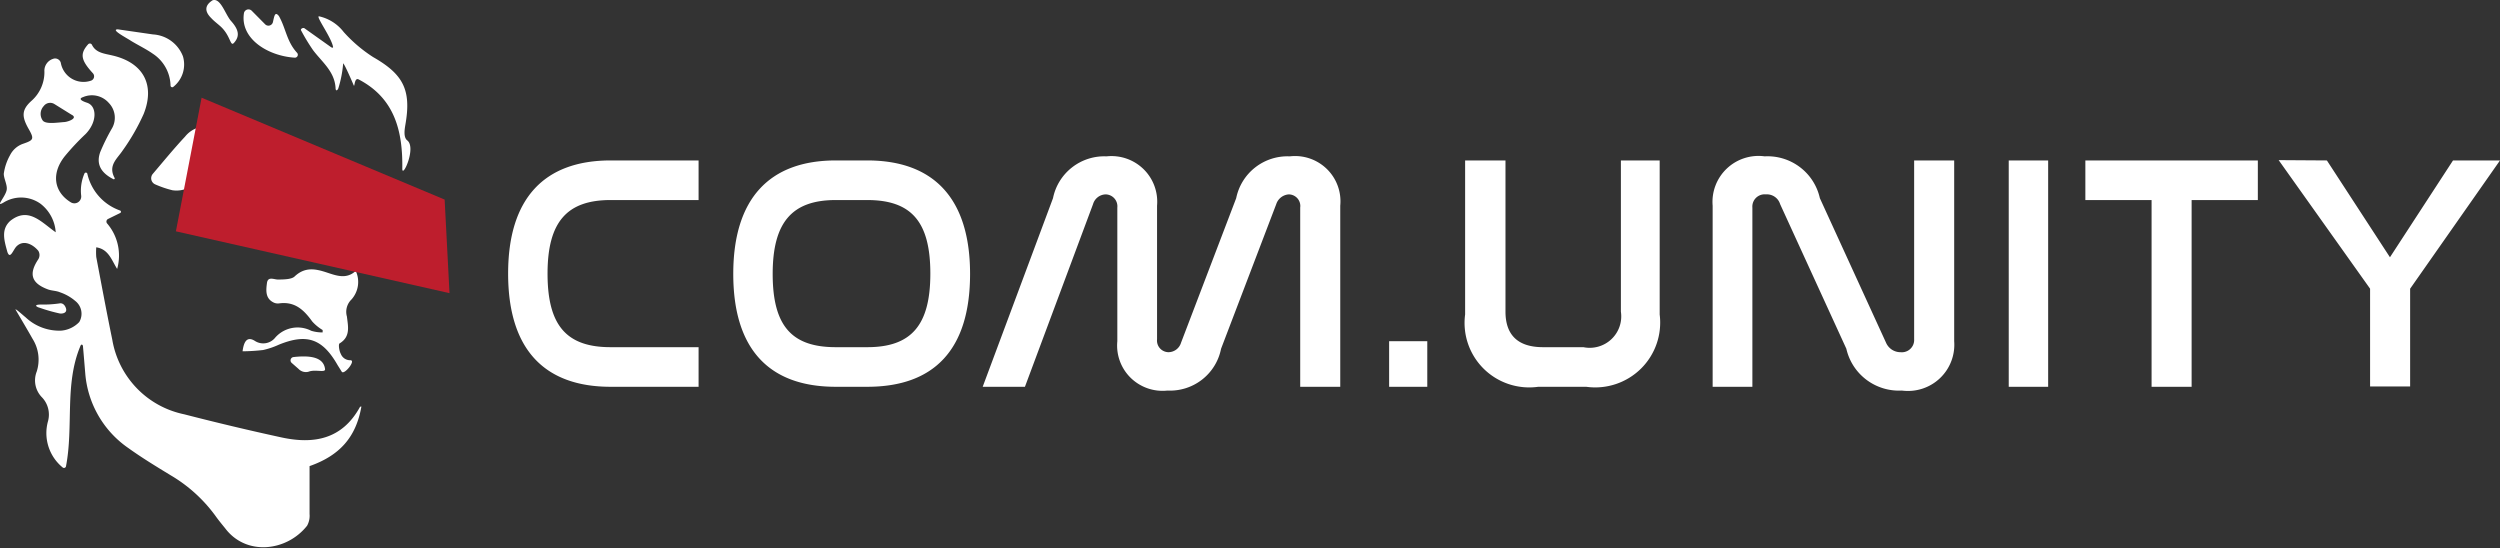
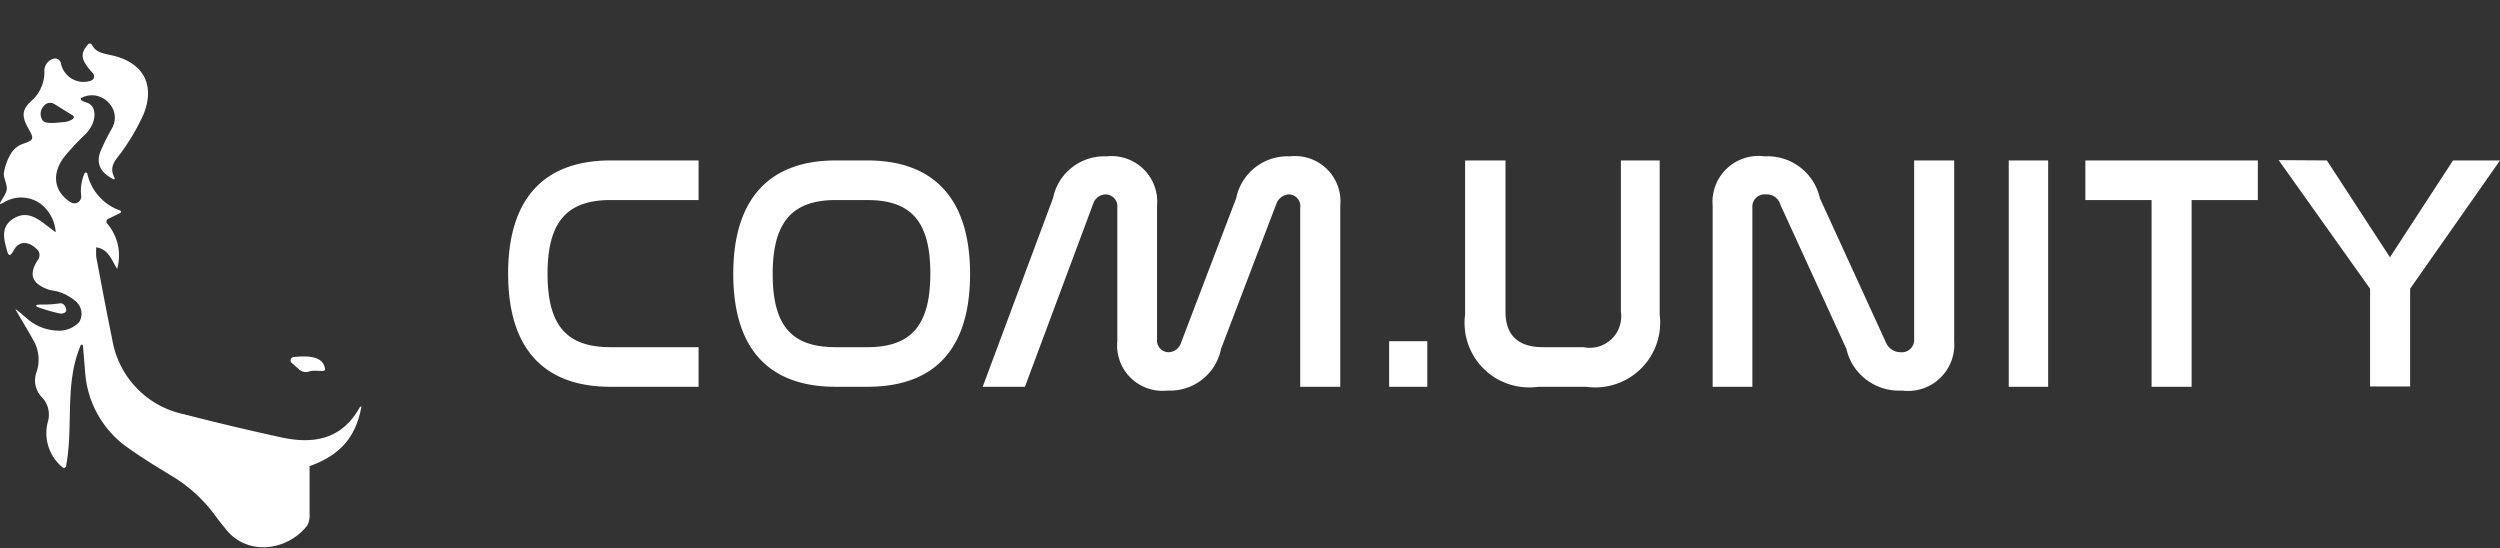
<svg xmlns="http://www.w3.org/2000/svg" width="392" height="86" fill="none">
  <rect width="100%" height="100%" fill="#333333" stroke="none" />
  <path d="M109.538 25.157v6.21H95.744c-6.823 0-9.889 3.402-9.889 11.535 0 8.134 2.967 11.535 9.888 11.535h13.795v6.211H95.744c-10.383 0-16.07-5.866-16.07-17.746 0-11.88 5.736-17.745 16.07-17.745h13.794zM135.989 25.157c10.334 0 16.118 5.866 16.118 17.795 0 11.929-5.685 17.696-16.118 17.696h-4.944c-10.383 0-16.069-5.817-16.069-17.696 0-11.88 5.736-17.795 16.069-17.795h4.944zm-4.944 6.21c-6.823 0-9.888 3.451-9.888 11.585 0 8.133 2.966 11.485 9.888 11.485h4.944c6.873 0 9.889-3.401 9.889-11.535 0-8.133-2.967-11.534-9.889-11.534h-4.944zM160.71 60.648h-6.625l11.026-29.576a8.175 8.175 0 012.988-4.826 8.223 8.223 0 015.417-1.73 7.188 7.188 0 015.791 2.004 7.144 7.144 0 012.119 5.735v20.95a1.817 1.817 0 00.444 1.4 1.837 1.837 0 001.336.62 2.082 2.082 0 001.978-1.478l8.652-22.675a8.184 8.184 0 012.988-4.826 8.227 8.227 0 015.418-1.73 7.14 7.14 0 015.811 1.984 7.085 7.085 0 012.099 5.755v28.393h-6.279V32.551a1.818 1.818 0 00-.423-1.434 1.835 1.835 0 00-1.357-.637 2.226 2.226 0 00-1.977 1.528l-8.653 22.676a8.128 8.128 0 01-2.978 4.838 8.175 8.175 0 01-5.427 1.718 7.136 7.136 0 01-5.777-2.006 7.089 7.089 0 01-2.084-5.733V32.55a1.874 1.874 0 00-1.83-2.07 2.12 2.12 0 00-1.977 1.528l-10.68 28.64zM223.798 53.5v7.148h-5.982v-7.147h5.982zM236.06 25.157v23.71c0 3.5 1.78 5.57 5.884 5.57h6.328a4.957 4.957 0 004.4-1.254 4.923 4.923 0 001.484-4.316v-23.71h6.081V49.31a10.15 10.15 0 01-2.948 8.508 10.211 10.211 0 01-8.572 2.83h-7.515a10.168 10.168 0 01-4.613-.414 10.138 10.138 0 01-3.946-2.416 10.1 10.1 0 01-2.912-8.508V25.157h6.329zM274.773 60.648h-6.23V32.255a7.186 7.186 0 012.217-5.82 7.226 7.226 0 015.941-1.92 8.423 8.423 0 015.532 1.697 8.379 8.379 0 013.121 4.86l10.382 22.675a2.469 2.469 0 002.275 1.479 1.932 1.932 0 001.994-1.206 1.91 1.91 0 00.132-.815V25.157h6.279V53.5a7.243 7.243 0 01-5.012 7.452 7.289 7.289 0 01-3.195.287 8.474 8.474 0 01-5.554-1.692 8.425 8.425 0 01-3.148-4.864l-10.383-22.675a2.17 2.17 0 00-2.225-1.529 1.934 1.934 0 00-2.011 1.24 1.928 1.928 0 00-.115.83v28.098zM321.15 25.157v35.491h-6.181V25.157h6.181zM354.029 25.157v6.21h-10.383v29.281h-6.279v-29.28h-10.383v-6.211h27.045zM364.856 25.157l9.889 15.182 9.888-15.182H392l-14.091 20.112v15.33h-6.279v-15.33l-14.338-20.162 7.564.05zM1.143 39.464c.443 1.345.926-.323 1.45-.834 1.046-1.05 2.494-.39 3.407.686a1.268 1.268 0 010 1.345c-1.516 2.274-1.1 3.727 1.462 4.696.617.242 1.341.215 1.932.47a7.237 7.237 0 012.387 1.346 2.544 2.544 0 01.644 3.323 4.421 4.421 0 01-2.79 1.346 7.694 7.694 0 01-5.62-2.086c-.457-.363-1.986-1.776-1.476-1.036.858 1.467 1.73 2.92 2.562 4.4a6.12 6.12 0 01.657 5.14 3.777 3.777 0 00.818 4.036 3.919 3.919 0 01.966 3.7 6.948 6.948 0 002.308 7.32.321.321 0 00.496-.19c1.207-6.269-.241-12.781 2.213-18.755.188-.578.47-.296.457 0 .12 1.346.228 2.691.348 4.13a15.76 15.76 0 002.06 6.66 15.711 15.711 0 004.728 5.113c2.12 1.52 4.36 2.88 6.587 4.239a23.27 23.27 0 017.016 6.337c.483.686 1.033 1.345 1.543 1.977 3.286 4.373 9.645 3.66 12.851-.39a3.196 3.196 0 00.39-1.843v-7.508c4.761-1.668 7.297-4.574 8.128-9.337-.08 0-.214 0-.241.094-2.79 5.046-7.217 5.853-12.328 4.736a410.69 410.69 0 01-15.226-3.62 14.356 14.356 0 01-7.44-4.104 14.424 14.424 0 01-3.828-7.6c-.886-4.306-1.69-8.625-2.51-12.944a9.579 9.579 0 010-1.533c1.933.309 2.375 1.95 3.274 3.39a7.717 7.717 0 00-1.596-7.158.459.459 0 01.16-.672l1.892-.929a.214.214 0 00.102-.325.214.214 0 00-.102-.078 7.954 7.954 0 01-3.319-2.231 7.987 7.987 0 01-1.819-3.568.243.243 0 00-.221-.146.241.241 0 00-.221.146 6.745 6.745 0 00-.51 3.511 1.08 1.08 0 01-.504 1.002 1.07 1.07 0 01-1.12.007c-2.682-1.641-3.112-4.56-.912-7.278a38.3 38.3 0 013.207-3.418c1.824-1.843 1.837-4.36.281-4.91-.295-.095-1.717-.552-.644-.902a3.518 3.518 0 014.025.928 3.328 3.328 0 01.456 4.037 32.077 32.077 0 00-1.811 3.673c-.63 1.776 0 3.175 2.039 4.224a.147.147 0 00.24-.114.148.148 0 00-.039-.101c-1.02-1.924.403-2.96 1.261-4.238a32.95 32.95 0 003.314-5.759c1.837-4.601-.094-8.072-4.924-9.176-1.234-.296-2.575-.39-3.192-1.681a.363.363 0 00-.59-.068c-1.342 1.507-1.127 2.503.75 4.548a.715.715 0 01-.348 1.17 3.612 3.612 0 01-4.117-1.404 3.64 3.64 0 01-.578-1.434.93.93 0 00-.849-.655.923.923 0 00-.372.063 1.96 1.96 0 00-1.342 2.018 6.002 6.002 0 01-2.012 4.547c-1.61 1.44-1.556 2.503-.442 4.454.898 1.574.737 1.735-.953 2.314a3.598 3.598 0 00-1.972 1.749 8.25 8.25 0 00-.993 2.933c0 .767.59 1.776.457 2.53C.835 30.892-.83 32.561.526 31.78a5.221 5.221 0 015.836.175 6.143 6.143 0 012.374 4.467c-2.267-1.588-4.266-4.036-7.11-1.803-1.502 1.346-.965 3.068-.483 4.844zm5.554-20.572a1.793 1.793 0 01.161-2.26 1.26 1.26 0 011.664-.323l2.683 1.668c1.1.538-.483 1.103-1.074 1.157-1.153.08-2.95.39-3.434-.242z" fill="#fff" />
-   <path d="M44.782 23.857c.244.08.475.199.684.35 1.476.941 1.825 2.085.765 3.498a12.272 12.272 0 01-2.898 2.69 1.914 1.914 0 01-2.83-.753c-1.342-2.583-3.314-3.538-6.104-2.556-1.704.592-3.233 1.681-4.91 2.395a4.335 4.335 0 01-2.455.35c-.92-.225-1.817-.532-2.683-.915a1.046 1.046 0 01-.618-1.206c.037-.16.11-.31.216-.436 1.744-2.045 3.367-4.036 5.07-5.853a4.2 4.2 0 014.722-1.345 104.823 104.823 0 0011.04 3.78zM41.254 54.883a30.177 30.177 0 01-3.22.201c.202-1.547.711-2.368 1.892-1.655a2.409 2.409 0 003.246-.51 4.665 4.665 0 015.634-1.05c.579.176 1.18.262 1.785.255v-.376a6.954 6.954 0 01-1.637-1.346c-1.342-1.87-2.777-3.175-5.232-2.825a1.525 1.525 0 01-.805-.135c-1.341-.646-1.207-1.924-1.06-3.054.148-1.13 1.127-.525 1.825-.552.697-.026 1.985 0 2.495-.47 1.623-1.548 3.26-1.238 5.084-.633 1.503.498 3.072 1.09 4.521-.255a4.127 4.127 0 01-.67 4.48 2.693 2.693 0 00-.712 2.69c.161 1.48.617 3.136-1.153 4.198-.215.122-.067 1.198.2 1.655a1.56 1.56 0 001.49.983c.939 0-.966 2.34-1.341 1.816l-.644-1.023c-2.375-4.17-4.816-5.018-9.203-3.242-.8.371-1.636.655-2.495.848zM56.198 12.434c-.67-.27-.563 1.345-.738.942-.443-1.05-1.757-4.037-1.663-3.31a17.901 17.901 0 01-.725 3.713c-.08.323-.442.673-.456 0-.16-2.583-2.106-4.036-3.514-5.893a30.119 30.119 0 01-1.879-3.094c-.187-.23.282-.512.51-.364l4.186 2.974c.147.094.362.134.295-.094-.295-1.507-2.777-4.844-2.187-4.75a6.705 6.705 0 013.864 2.462 22.434 22.434 0 004.614 3.93c4.709 2.69 6.01 5.125 5.071 10.534-.134.807-.349 2.031.282 2.53 1.449 1.13-.738 5.946-.778 4.48.094-5.92-1.18-11.114-6.882-14.06zM53.059 33.342a28.113 28.113 0 01-.577-4.104 2.146 2.146 0 01.82-2.031 2.129 2.129 0 012.172-.242 33.85 33.85 0 016.063 2.69 3.317 3.317 0 011.502 2.503c-.227 2.61-.871 5.166-1.435 8.153l-2.83-1.735a3.315 3.315 0 000-4.32c-1.261-1.762-2.79-2.058-5.715-.914zM39.456 1.67l2.12 2.14a.724.724 0 001.22-.35c.215-.929.31-1.736.94-.942 1.1 1.95 1.207 3.969 2.83 5.745a.458.458 0 01-.349.78c-4.279-.269-8.639-3.04-7.955-7.036a.727.727 0 01.87-.513c.122.03.233.09.324.176zM27.195 13.604a.268.268 0 01-.456-.201 6.123 6.123 0 00-2.777-4.979c-1.073-.753-2.32-1.345-3.42-2.018-.725-.484-3.287-1.803-2.053-1.803l5.486.794a5.356 5.356 0 012.859 1.02 5.38 5.38 0 011.85 2.411 4.48 4.48 0 01-1.489 4.776zM34.614 4.173c-.483-.444-1.033-.834-1.503-1.346-1.046-1.036-1.033-1.991.228-2.785 1.261-.403 1.972 2.193 2.87 3.23 1.342 1.48 1.342 2.475.497 3.43-.617.713-.496-1.036-2.093-2.53z" fill="#fff" />
-   <path d="M50.966 57.856c.108.66-1.516 0-2.589.43a1.593 1.593 0 01-1.57-.444l-1.073-.941a.525.525 0 01.295-.915c2.777-.31 4.71.08 4.937 1.87zM9.3 47.577c.563-.121.898.31 1.046.767.242.82-.711.86-.98.807a26.433 26.433 0 01-3.165-.902c-.523-.134-.953-.484.174-.497.978.023 1.956-.036 2.925-.175z" fill="#fff" />
-   <path d="M31.611 15.322l-4.03 20.95 42.902 9.695-.764-14.673L31.61 15.322z" fill="#BE1E2D" />
+   <path d="M50.966 57.856c.108.66-1.516 0-2.589.43a1.593 1.593 0 01-1.57-.444l-1.073-.941a.525.525 0 01.295-.915c2.777-.31 4.71.08 4.937 1.87M9.3 47.577c.563-.121.898.31 1.046.767.242.82-.711.86-.98.807a26.433 26.433 0 01-3.165-.902c-.523-.134-.953-.484.174-.497.978.023 1.956-.036 2.925-.175z" fill="#fff" />
</svg>